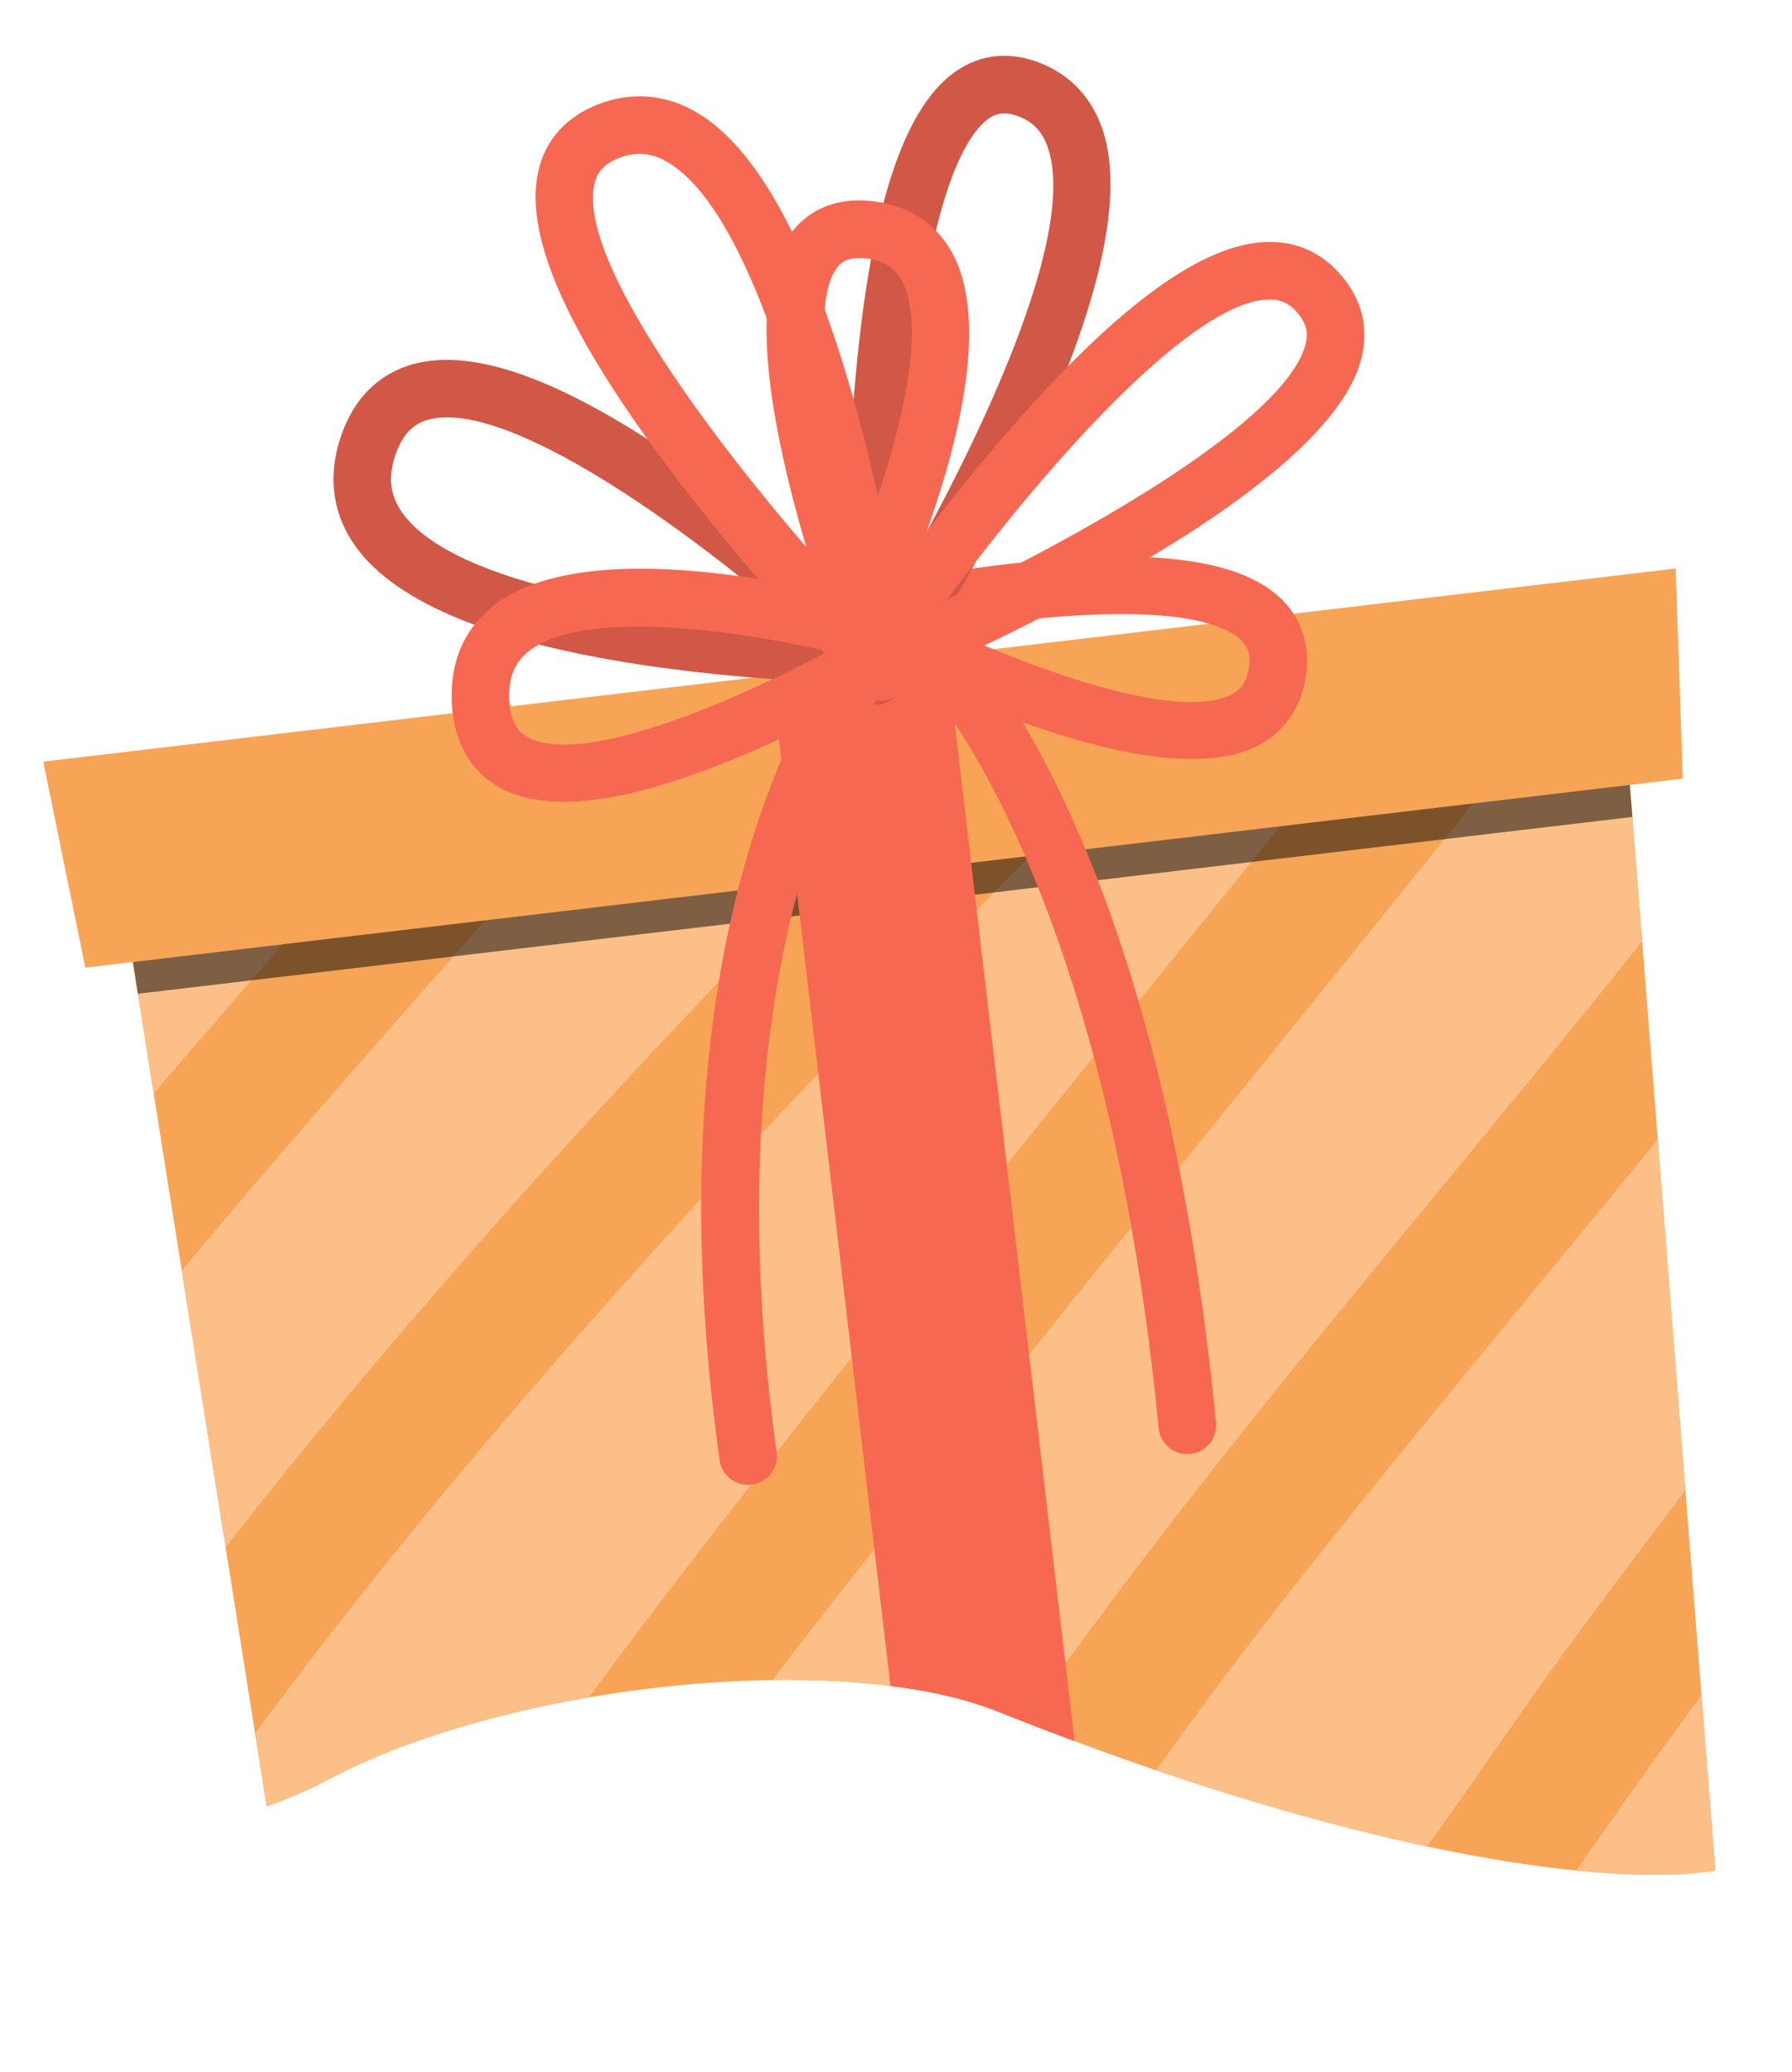
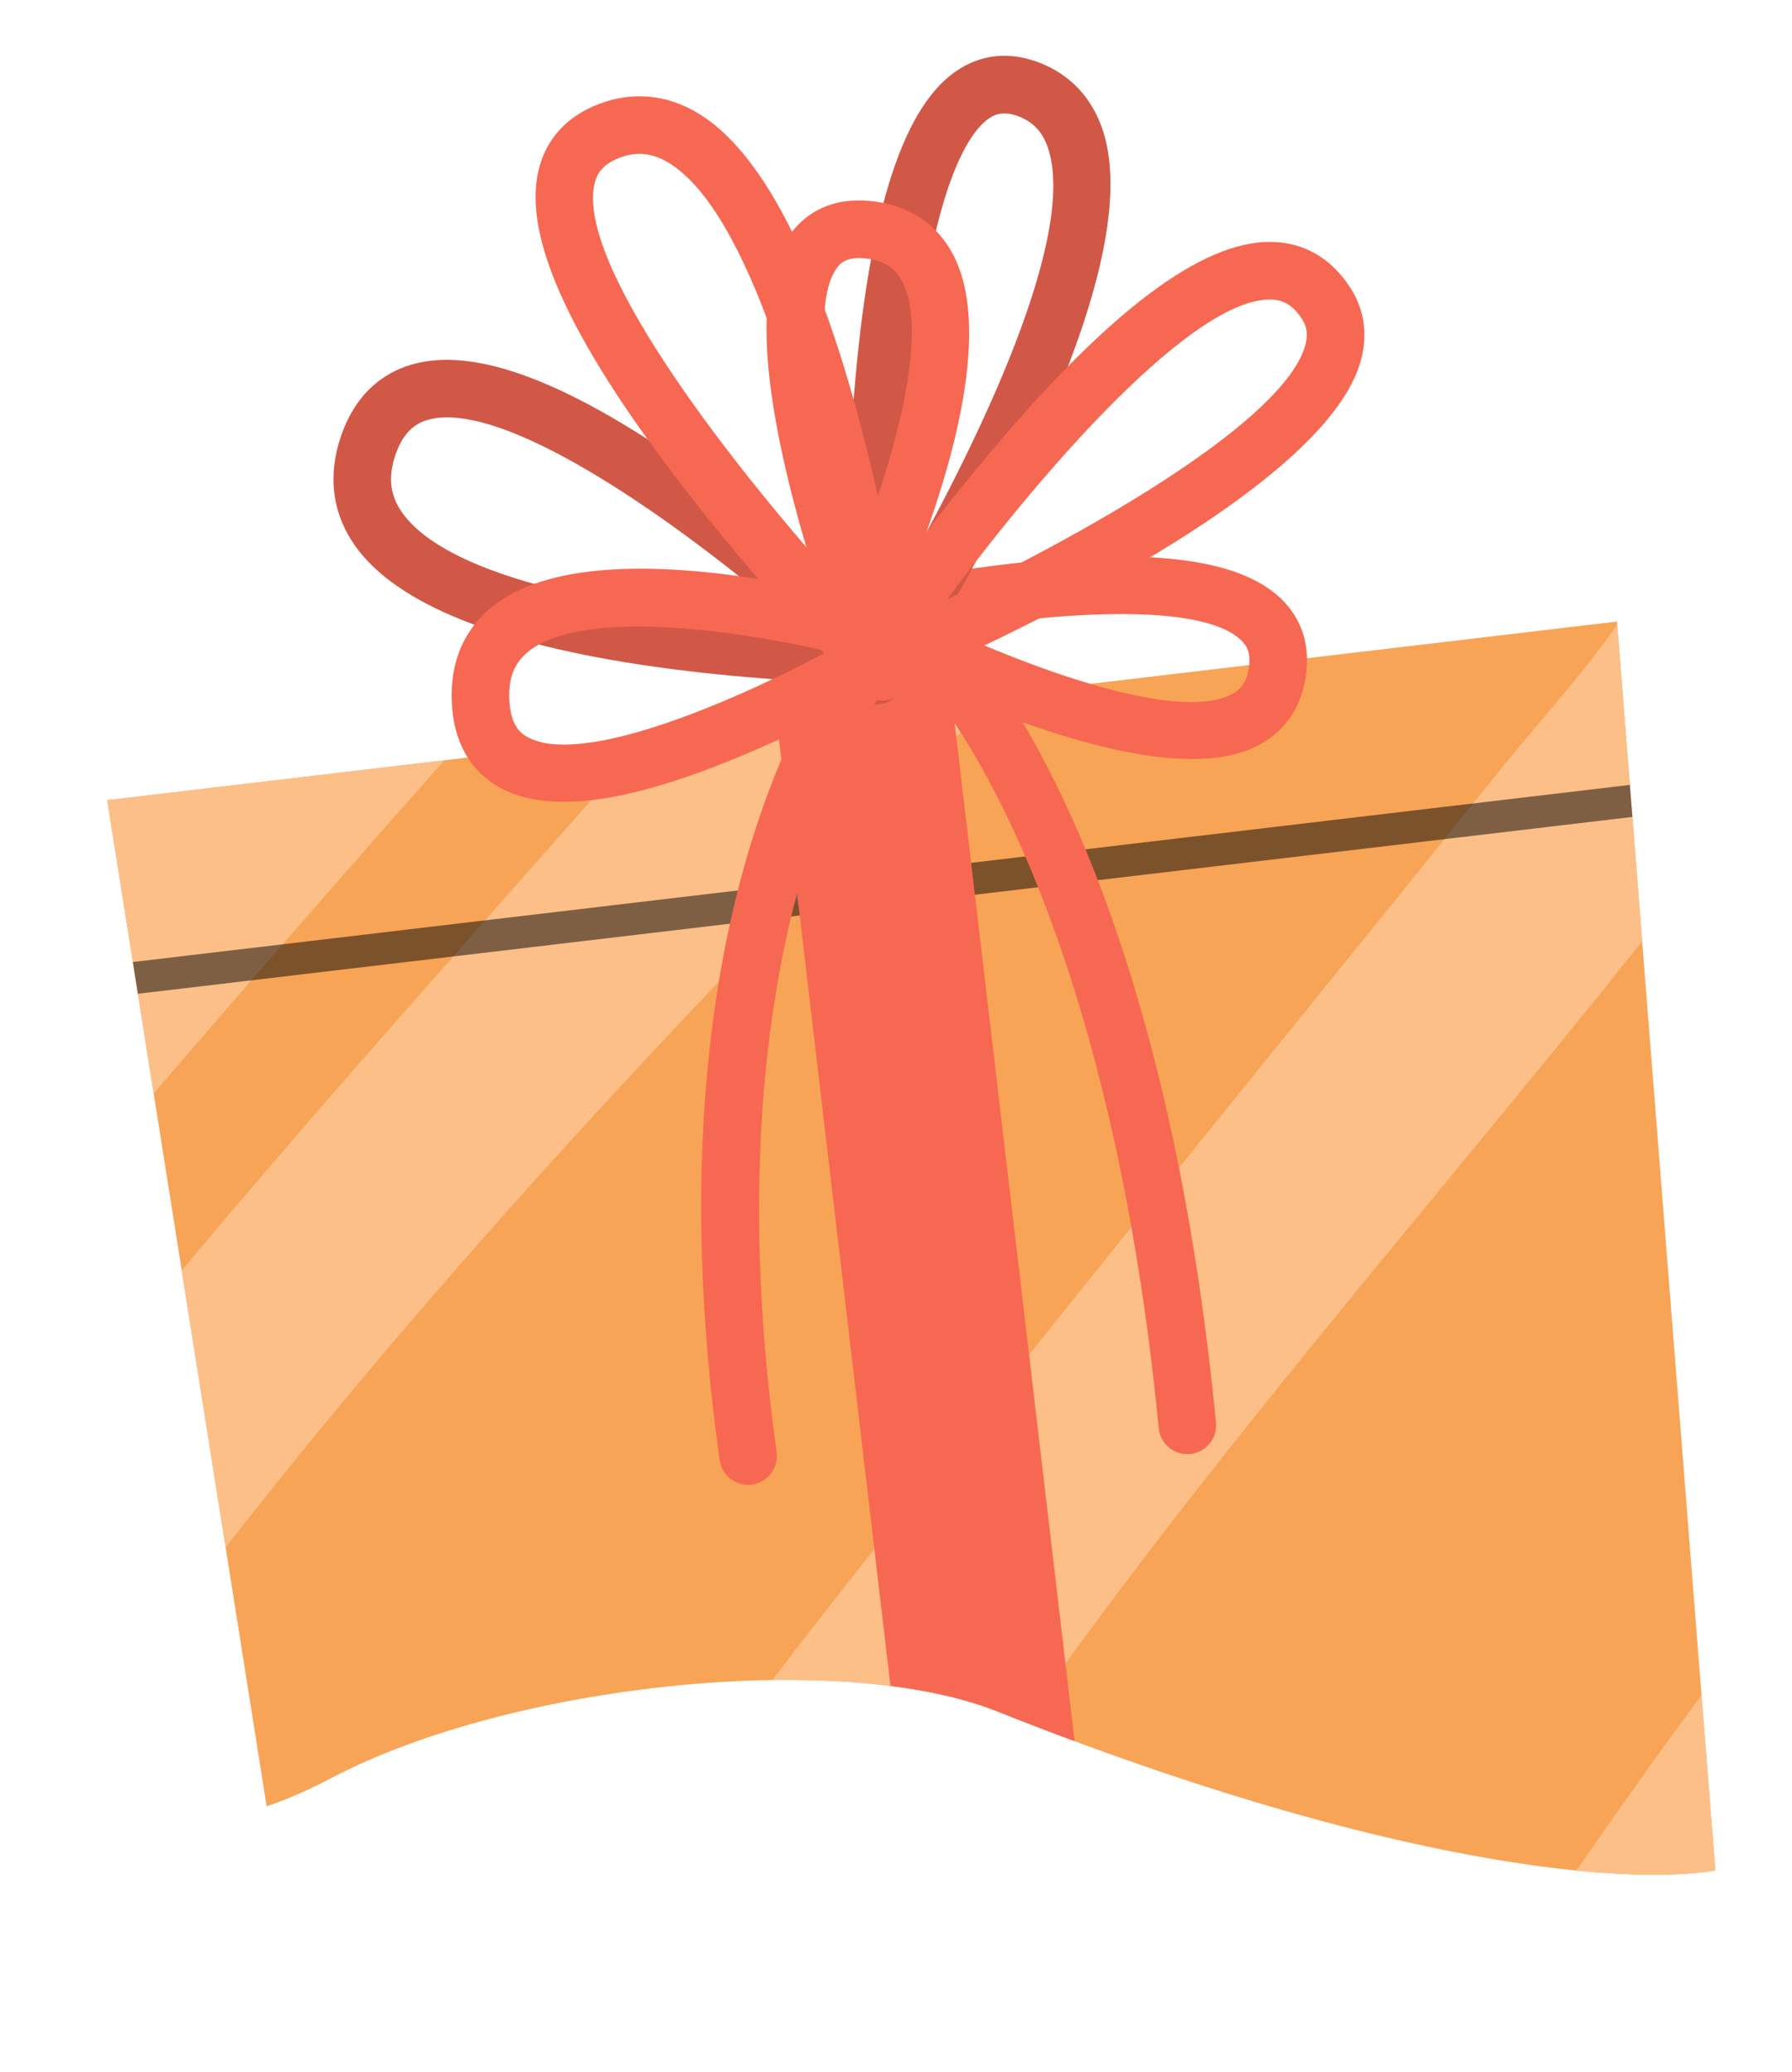
<svg xmlns="http://www.w3.org/2000/svg" xmlns:xlink="http://www.w3.org/1999/xlink" id="Layer_1" x="0px" y="0px" viewBox="0 0 387.33 447.828" style="enable-background:new 0 0 387.33 447.828;" xml:space="preserve">
  <style type="text/css"> .st0{clip-path:url(#SVGID_2_);} .st1{fill:#F8A456;} .st2{fill:#FCBF88;} .st3{opacity:0.5;} .st4{fill:#F76852;} .st5{fill:#D15846;} </style>
  <g>
    <defs>
      <path id="SVGID_1_" d="M32.652,380.785c0,0-0.079,23.915,39.027,3.413 c39.106-20.502,110.26-27.762,143.809-14.391 c99.255,39.557,155.622,38.861,163.745,31.23 c14.711-13.82,4.882-382.757,4.882-382.757L59.615-60L-64,96.206L32.652,380.785z" />
    </defs>
    <clipPath id="SVGID_2_">
      <use xlink:href="#SVGID_1_" style="overflow:visible;" />
    </clipPath>
    <g class="st0">
      <g>
        <polygon class="st1" points="349.5,134.313 371.357,411.793 66.745,447.828 23.175,172.917 " />
        <g>
          <path class="st2" d="M41.406,226.767c18.086-20.92,36.249-41.807,54.65-62.472 l-72.881,8.622l10.046,63.388C35.945,233.122,38.666,229.936,41.406,226.767z" />
          <path class="st2" d="M75.072,301.766c34.525-41.411,71.252-80.819,108.971-119.318 c10.507-10.724,21.028-21.452,31.445-32.281l-75.327,8.911 c-11.562,12.794-22.914,25.766-34.329,38.701 c-14.901,16.886-29.823,33.755-44.522,50.819 c-7.344,8.526-14.633,17.099-21.833,25.746c-0.064,0.077-0.126,0.156-0.191,0.233 l9.481,59.82C57.349,323.372,66.124,312.497,75.072,301.766z" />
-           <path class="st2" d="M73.294,447.053c14.671-24.473,30.586-48.156,47.378-71.234 c33.858-46.532,70.425-91.164,106.485-135.994 c18.853-23.437,37.842-46.764,56.769-70.14 c8.251-10.19,16.369-20.501,24.795-30.548l-47.922,5.669 c-1.789,1.936-3.577,3.872-5.377,5.797 c-36.262,38.75-74.371,75.692-109.985,115.059 C113.795,300.641,83.136,336.609,55.137,374.584l11.608,73.244L73.294,447.053z" />
          <path class="st2" d="M190.64,417.515c7.909-11.921,15.811-23.848,23.886-35.659 c42.768-62.559,93.246-119.222,140.418-178.437l-5.39-68.427 c-5.24,7.542-11.254,14.569-17.186,21.592 c-10.408,12.322-20.343,25.062-30.498,37.594 c-37.2,45.904-74.291,91.891-110.998,138.19 c-17.663,22.279-35.067,44.773-51.653,67.869 c-8.224,11.453-16.247,23.053-23.986,34.839 c-1.656,2.522-3.292,5.058-4.921,7.598l69.139-8.179 C183.216,428.852,186.9,423.151,190.64,417.515z" />
-           <path class="st2" d="M295.397,416.788c11.736-15.418,22.682-31.414,33.804-47.275 c11.311-16.131,23.236-31.764,35.084-47.497l-5.969-75.786 c-27.184,33.413-54.966,66.341-81.517,100.264 c-15.612,19.946-30.398,40.437-44.574,61.427 c-4.905,7.263-9.683,14.653-14.473,22.043l74.25-8.784 C293.138,419.719,294.276,418.26,295.397,416.788z" />
          <path class="st2" d="M349.042,392.287c-5.625,8.05-11.248,16.14-16.98,24.155 l39.296-4.649l-3.583-45.49C361.431,374.891,355.159,383.532,349.042,392.287z" />
        </g>
-         <polygon class="st1" points="363.729,168.258 18.442,209.105 9.351,164.587 362.182,122.847 " />
        <polygon class="st3" points="352.281,169.614 352.826,176.536 29.805,214.749 28.718,207.891 " />
      </g>
      <rect x="183.617" y="142.72" transform="matrix(0.993 -0.117 0.117 0.993 -32.281 25.797)" class="st4" width="38.136" height="288.022" />
      <g>
        <path class="st5" d="M188.804,147.706c-0.011,0-0.021,0-0.032,0 c-0.914-0.005-22.679-0.153-47.167-3.609 c-34.071-4.81-55.866-13.574-64.779-26.05 c-4.955-6.936-6.053-15.115-3.175-23.654c3.596-10.671,10.801-14.51,16.212-15.851 c14.438-3.574,35.721,5.159,65.074,26.705 c20.716,15.206,37.451,31.057,38.153,31.724 c1.85,1.758,2.439,4.467,1.487,6.835 C193.628,146.163,191.342,147.706,188.804,147.706z M96.663,90.196 c-1.365,0-2.636,0.139-3.807,0.429c-2.249,0.558-5.463,1.967-7.41,7.743 c-1.614,4.79-1.135,8.744,1.508,12.444 c11.445,16.021,56.053,22.072,84.996,23.839 C147.73,113.776,114.43,90.196,96.663,90.196z" />
        <path class="st4" d="M121.838,173.277c-5.362,0-9.863-0.98-13.542-2.936 c-4.562-2.425-10.111-7.603-10.645-18.505 c-0.431-8.773,2.702-16.031,9.057-20.988 c22.983-17.926,83.58-0.238,90.414,1.837c2.35,0.714,4.06,2.743,4.366,5.18 c0.306,2.437-0.85,4.825-2.95,6.099c-0.651,0.394-16.151,9.749-34.623,17.819 C146.337,169.46,132.413,173.277,121.838,173.277z M137.899,135.397 c-10.092,0-18.677,1.474-23.538,5.267c-3.152,2.459-4.511,5.815-4.279,10.562 c0.267,5.431,2.307,7.193,4.054,8.122c11.243,5.978,41.659-6.304,64.803-18.594 C165.843,137.754,150.666,135.397,137.899,135.397z" />
        <path class="st4" d="M257.643,164.023c-27.457,0-69.227-21.984-74.718-24.941 c-2.28-1.227-3.562-3.739-3.218-6.307c0.344-2.566,2.242-4.652,4.766-5.236 c0.722-0.167,17.917-4.116,37.552-6.122c28.095-2.871,45.966-0.338,54.63,7.739 c4.726,4.406,6.649,10.353,5.563,17.196 c-1.087,6.851-4.788,12.021-10.703,14.949 C267.659,163.212,262.913,164.023,257.643,164.023z M205.166,136.168 c22.288,10.097,49.995,19.347,60.828,13.979 c2.298-1.138,3.474-2.856,3.932-5.745c0.548-3.455-0.581-5.043-1.757-6.14 C259.593,130.263,229.848,132.119,205.166,136.168z" />
        <path class="st5" d="M189.339,152.239c-0.546,0-1.099-0.072-1.645-0.222 c-2.625-0.719-4.479-3.061-4.575-5.782c-0.01-0.273-0.943-27.697,1.165-56.883 c2.98-41.26,10.226-65.409,22.153-73.831 c5.456-3.851,11.827-4.509,18.428-1.897 c6.607,2.612,11.293,7.694,13.551,14.694 c4.825,14.959-1.23,40.064-17.998,74.62 c-12.111,24.958-25.285,45.571-25.84,46.437 C193.414,151.19,191.422,152.239,189.339,152.239z M217.087,24.505 c-1.513,0-2.587,0.56-3.47,1.184c-3.879,2.738-13.292,14.501-16.911,64.462 c-0.882,12.174-1.222,24.042-1.321,33.669 c16.247-28.686,37.347-72.583,31.185-91.683 c-1.125-3.483-3.121-5.689-6.282-6.939 C219.033,24.702,217.983,24.505,217.087,24.505z" />
        <path class="st4" d="M190.538,151.438c-1.638,0-3.251-0.646-4.45-1.871 c-0.774-0.791-19.164-19.637-37.047-42.556 c-25.27-32.385-35.97-55.253-32.712-69.908 c1.54-6.928,6.126-12.004,13.262-14.68c7.178-2.692,14.503-2.005,21.184,1.984 c13.736,8.203,25.652,31.123,35.416,68.124 c7.05,26.716,10.374,50.829,10.512,51.843 c0.362,2.659-1.021,5.251-3.432,6.431 C192.399,151.231,191.464,151.438,190.538,151.438z M138.243,33.249 c-1.393,0-2.81,0.277-4.282,0.829c-4.069,1.526-5.067,3.861-5.482,5.726 c-3.684,16.569,26.246,56.733,52.525,86.089 c-6.169-32.192-18.821-80.177-36.613-90.799 C142.326,33.86,140.31,33.249,138.243,33.249z" />
        <path class="st4" d="M186.569,150.7c-1.82,0-3.597-0.799-4.806-2.268 c-1.743-2.116-1.896-5.124-0.376-7.406c0.594-0.893,14.767-22.103,32.973-43.652 c25.632-30.341,45.302-45.097,60.119-45.097c0.065,0,0.128,0.001,0.191,0.001 c7.133,0.061,13.092,3.506,17.232,9.961c3.143,4.898,3.833,10.592,1.997,16.463 c-9.721,31.096-95.224,67.475-104.941,71.52 C188.184,150.544,187.372,150.7,186.569,150.7z M274.464,64.724 c-16.382,0-47.356,34.615-69.755,64.818c33.088-15.742,72.38-38.776,77.312-54.556 c0.741-2.372,0.558-4.23-0.595-6.027c-2.387-3.722-4.922-4.218-6.863-4.234 C274.531,64.724,274.497,64.724,274.464,64.724z" />
        <path class="st4" d="M185.877,139.827c-0.09,0-0.181-0.002-0.271-0.006 c-2.499-0.108-4.691-1.703-5.564-4.048 c-0.244-0.654-6.017-16.248-10.185-34.238 c-6.01-25.935-5.533-42.812,1.457-51.595c2.865-3.6,8.261-7.636,17.707-6.399 c7.56,0.986,13.372,4.84,16.809,11.144 c12.664,23.232-11.531,75.682-14.332,81.586 C190.466,138.449,188.272,139.827,185.877,139.827z M185.679,55.762 c-3.09,0-4.137,1.316-4.625,1.929c-6.385,8.024-1.462,35.222,5.511,58.37 c7.63-19.977,14.047-44.95,8.336-55.422 c-1.535-2.813-3.844-4.281-7.489-4.757 C186.772,55.799,186.197,55.762,185.679,55.762z" />
        <path class="st4" d="M161.684,320.871c-3.056,0-5.722-2.253-6.156-5.366 c-17.151-123.094,26.675-175.885,28.55-178.072 c2.236-2.609,6.166-2.912,8.775-0.676c2.606,2.232,2.912,6.152,0.688,8.763 c-0.243,0.29-10.67,12.944-18.992,39.641 c-7.76,24.895-15.22,67.418-6.692,128.628 c0.474,3.404-1.901,6.548-5.305,7.022 C162.26,320.851,161.97,320.871,161.684,320.871z" />
        <path class="st4" d="M256.631,314.234c-3.166,0-5.874-2.404-6.187-5.62 c-11.5-118.106-49.557-159.764-49.939-160.171 c-2.349-2.495-2.247-6.43,0.24-8.789c2.487-2.358,6.405-2.271,8.773,0.204 c1.682,1.76,41.333,44.492,53.315,167.549 c0.333,3.421-2.17,6.465-5.591,6.798 C257.037,314.224,256.833,314.234,256.631,314.234z" />
      </g>
    </g>
  </g>
</svg>